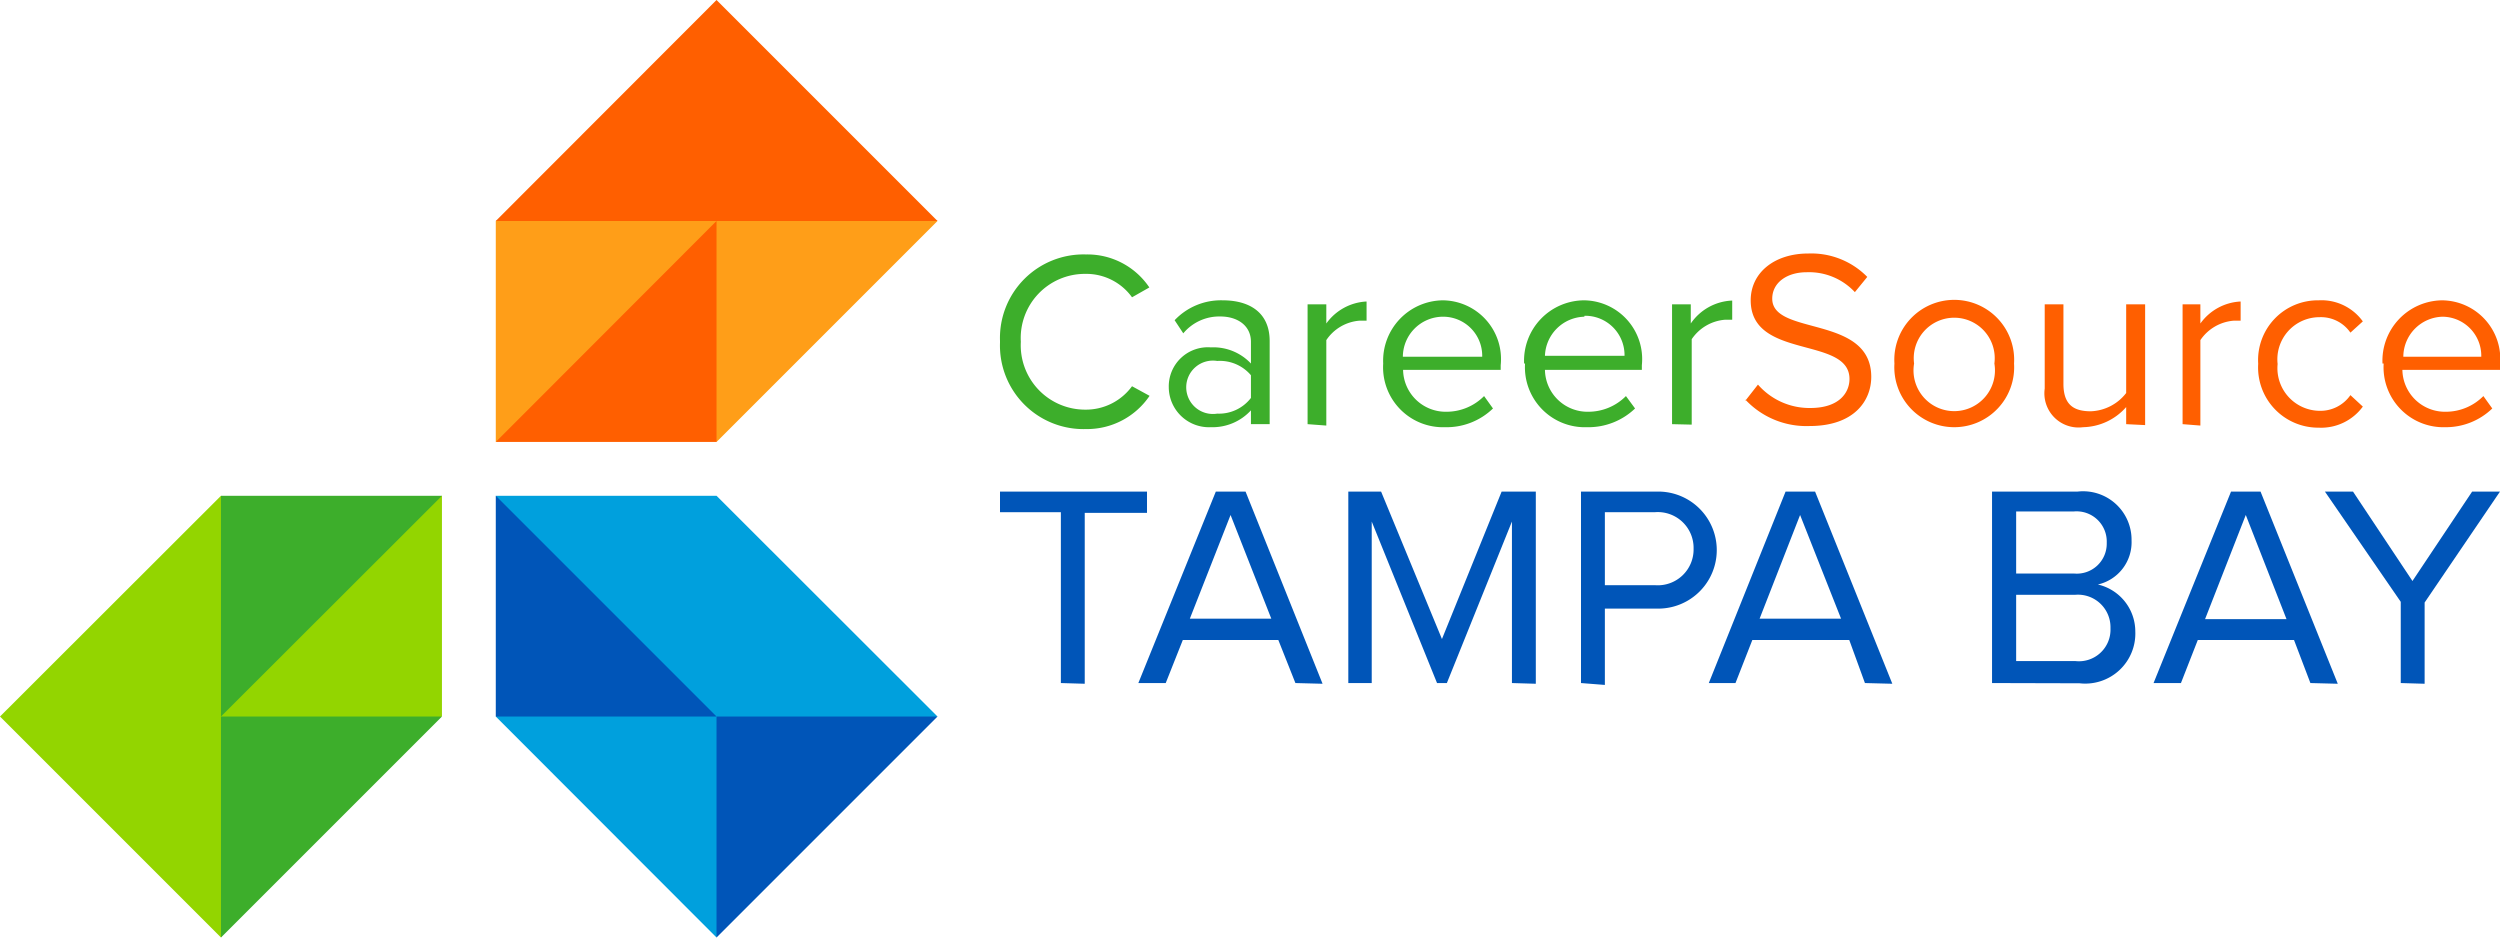
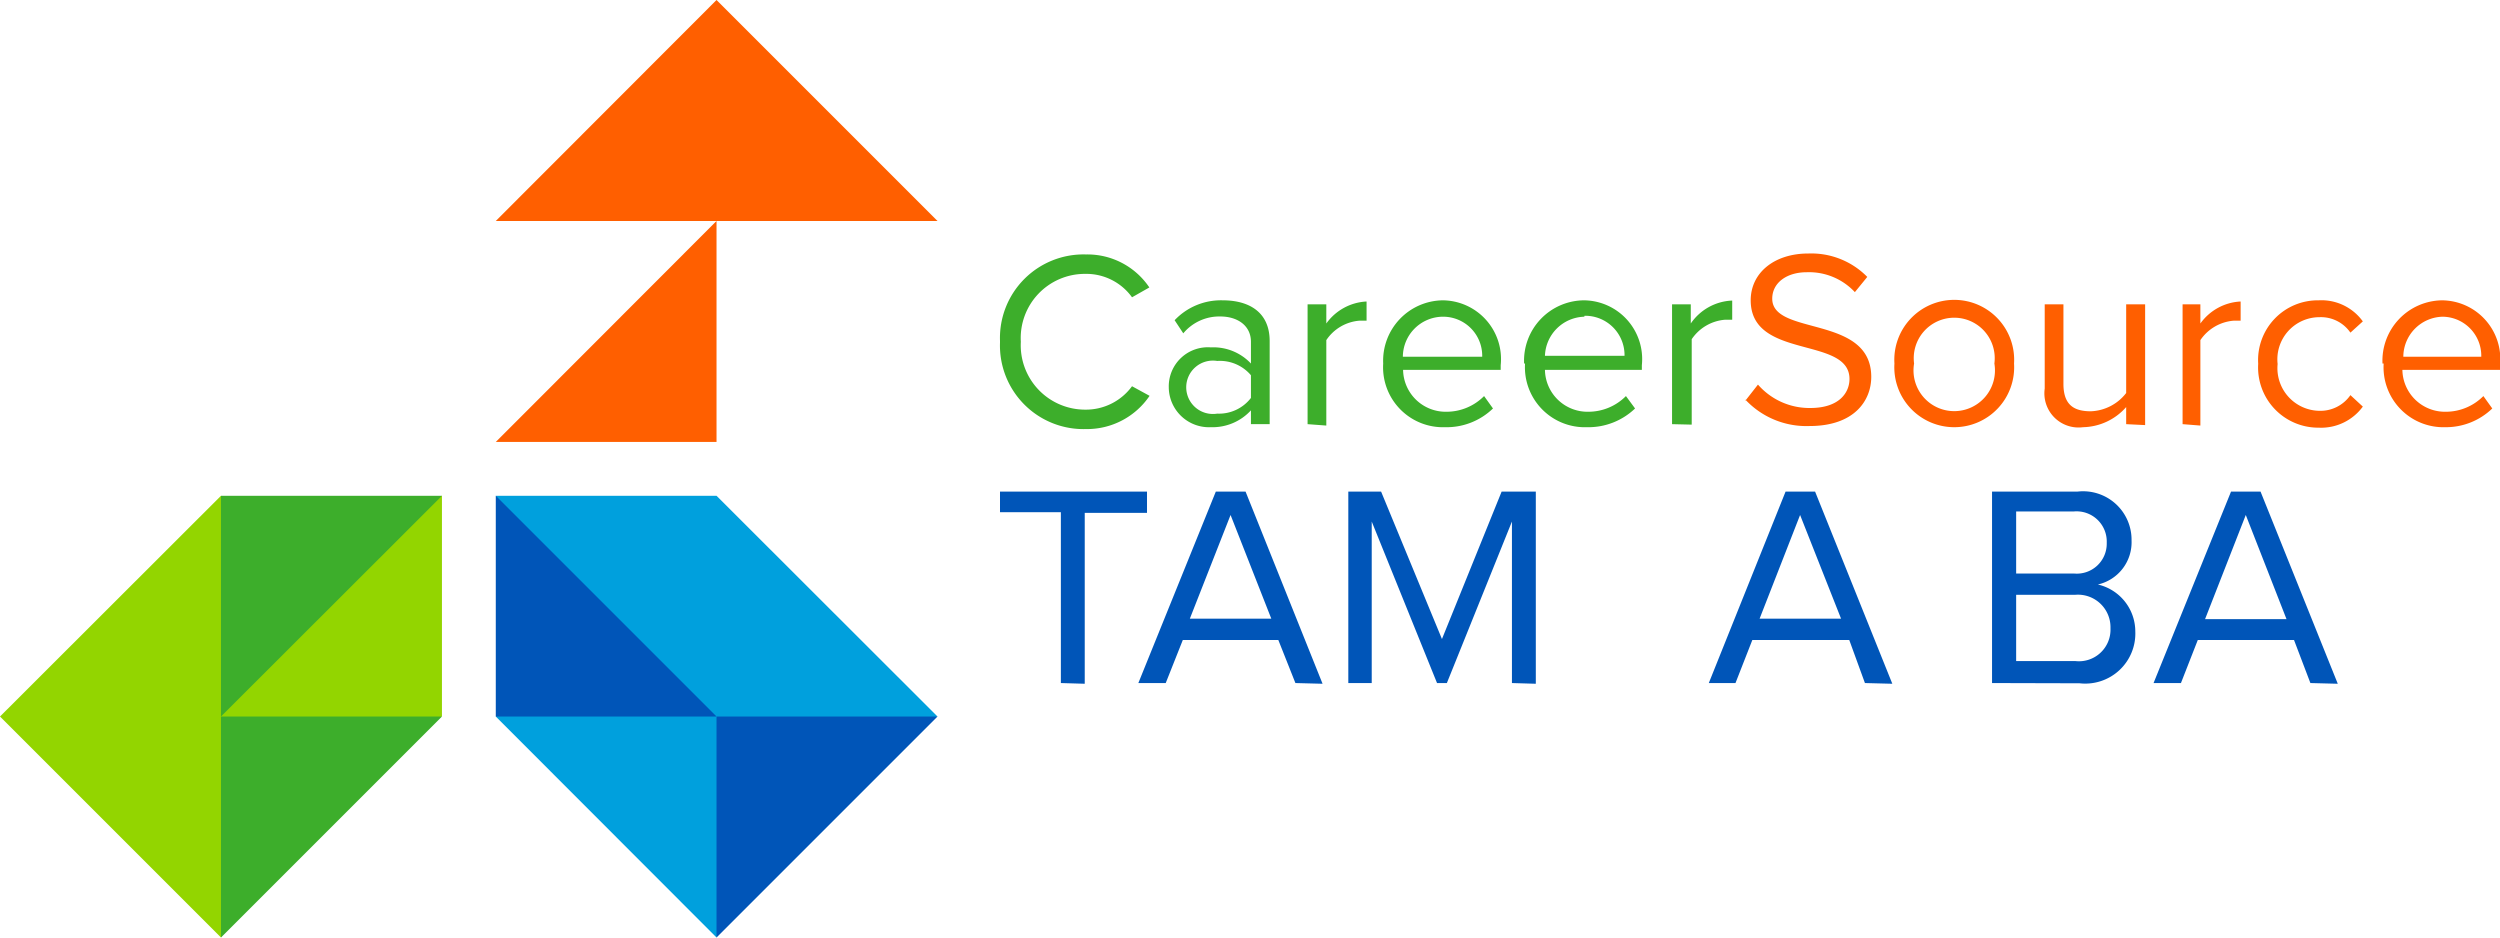
<svg xmlns="http://www.w3.org/2000/svg" viewBox="0 0 106.8 40.05">
  <defs>
    <style>.\37 0af420c-46b6-4459-a9f2-9cd5b35e2a49{fill:#93d500;}.\36 daa351e-71ad-40ed-9336-2fbb17be29e5{fill:#3dae2b;}.d0dc834a-f974-481a-9929-cc84e637a9a7{fill:#ff9e18;}.b6c5e596-a8de-45f2-a1d9-54fb2062757b{fill:#ff5f00;}.\33 f5b05ca-6747-4961-8ab4-95bff97d0a3e{fill:#00a0dd;}.\33 fc8e36d-9e26-4027-8fbe-27a790381320{fill:#0055b8;}</style>
  </defs>
  <title>logo-cstb</title>
  <g id="46de1a83-9662-436e-a12a-f17bbc956bc8" data-name="Layer 2">
    <g id="96cca4c4-f0c7-4992-9f18-9ae07d99749a" data-name="Layer 1">
      <polygon class="70af420c-46b6-4459-a9f2-9cd5b35e2a49" points="18.88 21.18 11.8 23.53 9.44 21.18 0 30.61 9.44 40.05 9.44 40.05 11.8 32.97 18.88 30.61 18.88 30.61 18.88 21.18 18.88 21.18" />
      <polygon class="6daa351e-71ad-40ed-9336-2fbb17be29e5" points="18.88 21.18 9.44 21.18 9.44 30.61 18.88 21.18" />
      <polygon class="6daa351e-71ad-40ed-9336-2fbb17be29e5" points="18.88 30.61 9.44 30.61 9.44 40.05 18.88 30.61" />
-       <polygon class="d0dc834a-f974-481a-9929-cc84e637a9a7" points="40.05 9.44 30.61 18.88 28.25 16.52 21.18 18.88 21.18 18.88 21.18 9.44 30.61 4.72 40.05 9.44" />
      <polygon class="b6c5e596-a8de-45f2-a1d9-54fb2062757b" points="21.18 18.88 30.61 18.88 30.61 9.44 21.18 18.88" />
      <polygon class="b6c5e596-a8de-45f2-a1d9-54fb2062757b" points="40.05 9.44 21.18 9.44 30.61 0 40.05 9.44" />
      <polygon class="3f5b05ca-6747-4961-8ab4-95bff97d0a3e" points="30.61 40.05 30.61 40.05 32.97 32.97 40.05 30.61 40.05 30.61 30.61 21.18 21.18 21.18 23.54 28.25 21.18 30.61 30.61 40.05" />
      <polygon class="3fc8e36d-9e26-4027-8fbe-27a790381320" points="40.05 30.61 30.61 30.61 30.61 40.05 40.05 30.61" />
      <polygon class="3fc8e36d-9e26-4027-8fbe-27a790381320" points="21.18 21.18 21.18 30.61 30.61 30.61 21.18 21.18" />
      <path class="6daa351e-71ad-40ed-9336-2fbb17be29e5" d="M42.72,14.56a3.57,3.57,0,0,1,3.67-3.69,3.19,3.19,0,0,1,2.71,1.41l-.74.42a2.41,2.41,0,0,0-2-1,2.74,2.74,0,0,0-2.75,2.9,2.75,2.75,0,0,0,2.75,2.9,2.44,2.44,0,0,0,2-1l.75.41a3.23,3.23,0,0,1-2.72,1.42,3.57,3.57,0,0,1-3.67-3.69" />
      <path class="6daa351e-71ad-40ed-9336-2fbb17be29e5" d="M53.44,18.12v-.59a2.23,2.23,0,0,1-1.71.72,1.72,1.72,0,0,1-1.8-1.71,1.67,1.67,0,0,1,1.8-1.7,2.2,2.2,0,0,1,1.71.69V14.6c0-.68-.56-1.08-1.31-1.08a2,2,0,0,0-1.58.72l-.37-.56a2.72,2.72,0,0,1,2.06-.85c1.1,0,2,.49,2,1.74v3.55Zm0-1.09v-1A1.74,1.74,0,0,0,52,15.42a1.14,1.14,0,1,0,0,2.25A1.72,1.72,0,0,0,53.44,17" />
      <path class="6daa351e-71ad-40ed-9336-2fbb17be29e5" d="M55.86,18.12V13h.8v.82a2.25,2.25,0,0,1,1.72-.94v.82l-.31,0a1.88,1.88,0,0,0-1.41.83v3.65Z" />
      <path class="6daa351e-71ad-40ed-9336-2fbb17be29e5" d="M59.09,15.53a2.58,2.58,0,0,1,2.54-2.7,2.51,2.51,0,0,1,2.48,2.77v.2H59.94a1.82,1.82,0,0,0,1.85,1.79,2.26,2.26,0,0,0,1.61-.67l.38.53a2.85,2.85,0,0,1-2.05.8,2.56,2.56,0,0,1-2.64-2.72m2.53-2a1.72,1.72,0,0,0-1.69,1.71h3.39a1.67,1.67,0,0,0-1.7-1.71" />
      <path class="6daa351e-71ad-40ed-9336-2fbb17be29e5" d="M65.11,15.53a2.58,2.58,0,0,1,2.55-2.7,2.51,2.51,0,0,1,2.48,2.77v.2H66a1.82,1.82,0,0,0,1.86,1.79,2.26,2.26,0,0,0,1.6-.67l.39.53a2.88,2.88,0,0,1-2.06.8,2.56,2.56,0,0,1-2.64-2.72m2.53-2A1.73,1.73,0,0,0,66,15.2h3.4a1.68,1.68,0,0,0-1.71-1.71" />
      <path class="6daa351e-71ad-40ed-9336-2fbb17be29e5" d="M71.43,18.12V13h.8v.82A2.25,2.25,0,0,1,74,12.84v.82l-.32,0a1.9,1.9,0,0,0-1.41.83v3.65Z" />
      <path class="b6c5e596-a8de-45f2-a1d9-54fb2062757b" d="M74.56,17.12l.54-.69a2.92,2.92,0,0,0,2.23,1c1.28,0,1.68-.69,1.68-1.24,0-1.84-4.22-.81-4.22-3.36,0-1.17,1-2,2.46-2a3.35,3.35,0,0,1,2.52,1l-.53.65a2.68,2.68,0,0,0-2.06-.85c-.85,0-1.47.45-1.47,1.13,0,1.6,4.23.68,4.23,3.34,0,1-.71,2.1-2.64,2.1a3.57,3.57,0,0,1-2.74-1.13" />
      <path class="b6c5e596-a8de-45f2-a1d9-54fb2062757b" d="M80.93,15.53a2.56,2.56,0,1,1,5.11,0,2.56,2.56,0,1,1-5.11,0m4.27,0a1.73,1.73,0,1,0-3.43,0,1.74,1.74,0,1,0,3.43,0" />
      <path class="b6c5e596-a8de-45f2-a1d9-54fb2062757b" d="M90.83,18.12v-.73a2.52,2.52,0,0,1-1.84.86,1.46,1.46,0,0,1-1.64-1.65V13h.8v3.4c0,.91.46,1.17,1.17,1.17a2,2,0,0,0,1.51-.78V13h.81v5.16Z" />
      <path class="b6c5e596-a8de-45f2-a1d9-54fb2062757b" d="M93.24,18.12V13H94v.82a2.25,2.25,0,0,1,1.72-.94v.82l-.3,0a1.9,1.9,0,0,0-1.42.83v3.65Z" />
      <path class="b6c5e596-a8de-45f2-a1d9-54fb2062757b" d="M96.47,15.53a2.55,2.55,0,0,1,2.58-2.7,2.18,2.18,0,0,1,1.89.9l-.53.48a1.53,1.53,0,0,0-1.32-.66,1.8,1.8,0,0,0-1.79,2,1.82,1.82,0,0,0,1.79,2,1.56,1.56,0,0,0,1.32-.67l.53.49a2.21,2.21,0,0,1-1.89.9,2.57,2.57,0,0,1-2.58-2.72" />
      <path class="b6c5e596-a8de-45f2-a1d9-54fb2062757b" d="M101.78,15.53a2.58,2.58,0,0,1,2.54-2.7,2.51,2.51,0,0,1,2.48,2.77v.2h-4.17a1.82,1.82,0,0,0,1.85,1.79,2.26,2.26,0,0,0,1.61-.67l.38.53a2.85,2.85,0,0,1-2,.8,2.56,2.56,0,0,1-2.64-2.72m2.53-2a1.72,1.72,0,0,0-1.69,1.71H106a1.67,1.67,0,0,0-1.7-1.71" />
      <path class="3fc8e36d-9e26-4027-8fbe-27a790381320" d="M45.32,29.18v-7.3h-2.6V21H49v.91H46.34v7.3Z" />
      <path class="3fc8e36d-9e26-4027-8fbe-27a790381320" d="M55.34,29.18l-.73-1.84H50.53l-.73,1.84H48.63L51.94,21h1.27l3.29,8.21ZM52.57,22l-1.74,4.43h3.48Z" />
      <path class="3fc8e36d-9e26-4027-8fbe-27a790381320" d="M64.59,29.18v-6.9l-2.78,6.9h-.42l-2.79-6.9v6.9h-1V21H59L61.6,27.3,64.15,21h1.46v8.21Z" />
-       <path class="3fc8e36d-9e26-4027-8fbe-27a790381320" d="M67.54,29.18V21h3.3a2.48,2.48,0,1,1,0,5H68.56v3.26Zm4.81-5.74a1.53,1.53,0,0,0-1.64-1.56H68.56V25h2.15A1.53,1.53,0,0,0,72.35,23.44Z" />
      <path class="3fc8e36d-9e26-4027-8fbe-27a790381320" d="M79.67,29.18,79,27.34H74.86l-.72,1.84H73L76.28,21h1.26l3.3,8.21ZM76.9,22l-1.73,4.43h3.48Z" />
      <path class="3fc8e36d-9e26-4027-8fbe-27a790381320" d="M85.1,29.18V21h3.66a2.07,2.07,0,0,1,2.3,2.09,1.85,1.85,0,0,1-1.44,1.88,2.06,2.06,0,0,1,1.6,2,2.14,2.14,0,0,1-2.38,2.22Zm4.9-6a1.29,1.29,0,0,0-1.41-1.33H86.13v2.65h2.46A1.28,1.28,0,0,0,90,23.21Zm.16,3.64a1.39,1.39,0,0,0-1.51-1.41H86.13v2.83h2.52A1.35,1.35,0,0,0,90.16,26.85Z" />
      <path class="3fc8e36d-9e26-4027-8fbe-27a790381320" d="M98.7,29.18,98,27.34H93.89l-.72,1.84H92L95.31,21h1.26l3.3,8.21ZM95.94,22,94.2,26.45h3.48Z" />
-       <path class="3fc8e36d-9e26-4027-8fbe-27a790381320" d="M102.56,29.18V25.71L99.32,21h1.2l2.54,3.82L105.61,21h1.19l-3.22,4.74v3.47Z" />
    </g>
  </g>
</svg>